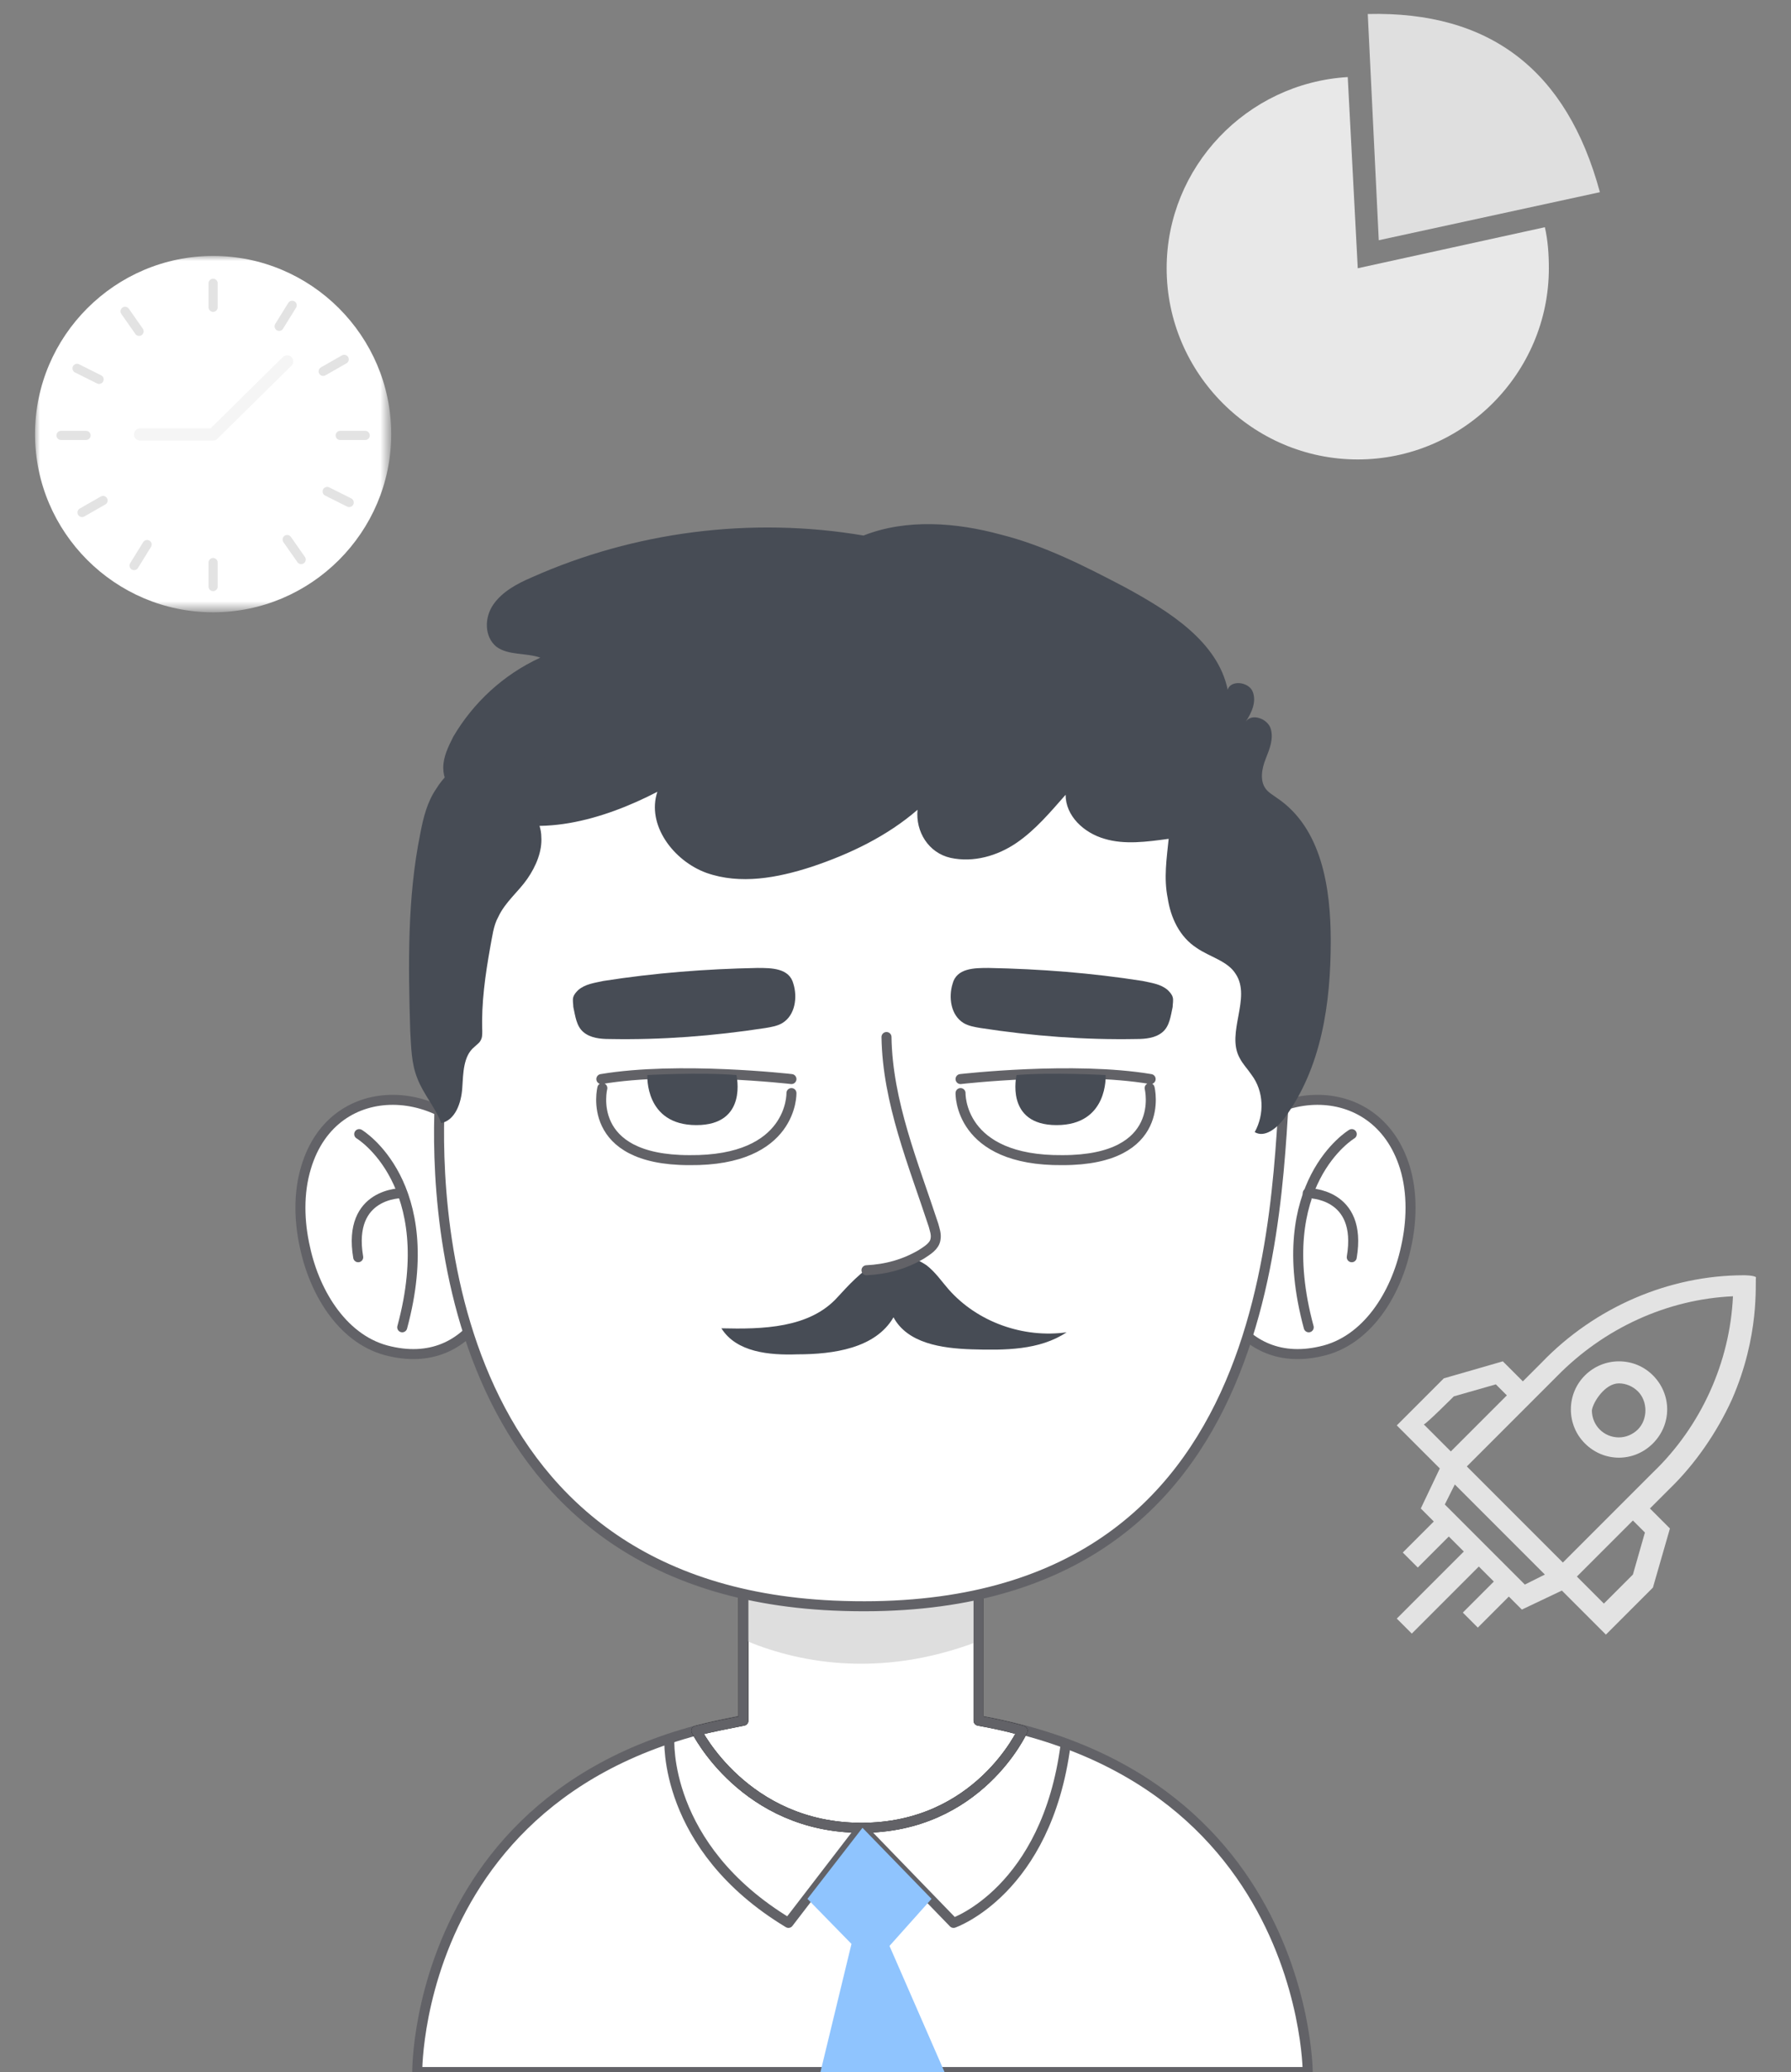
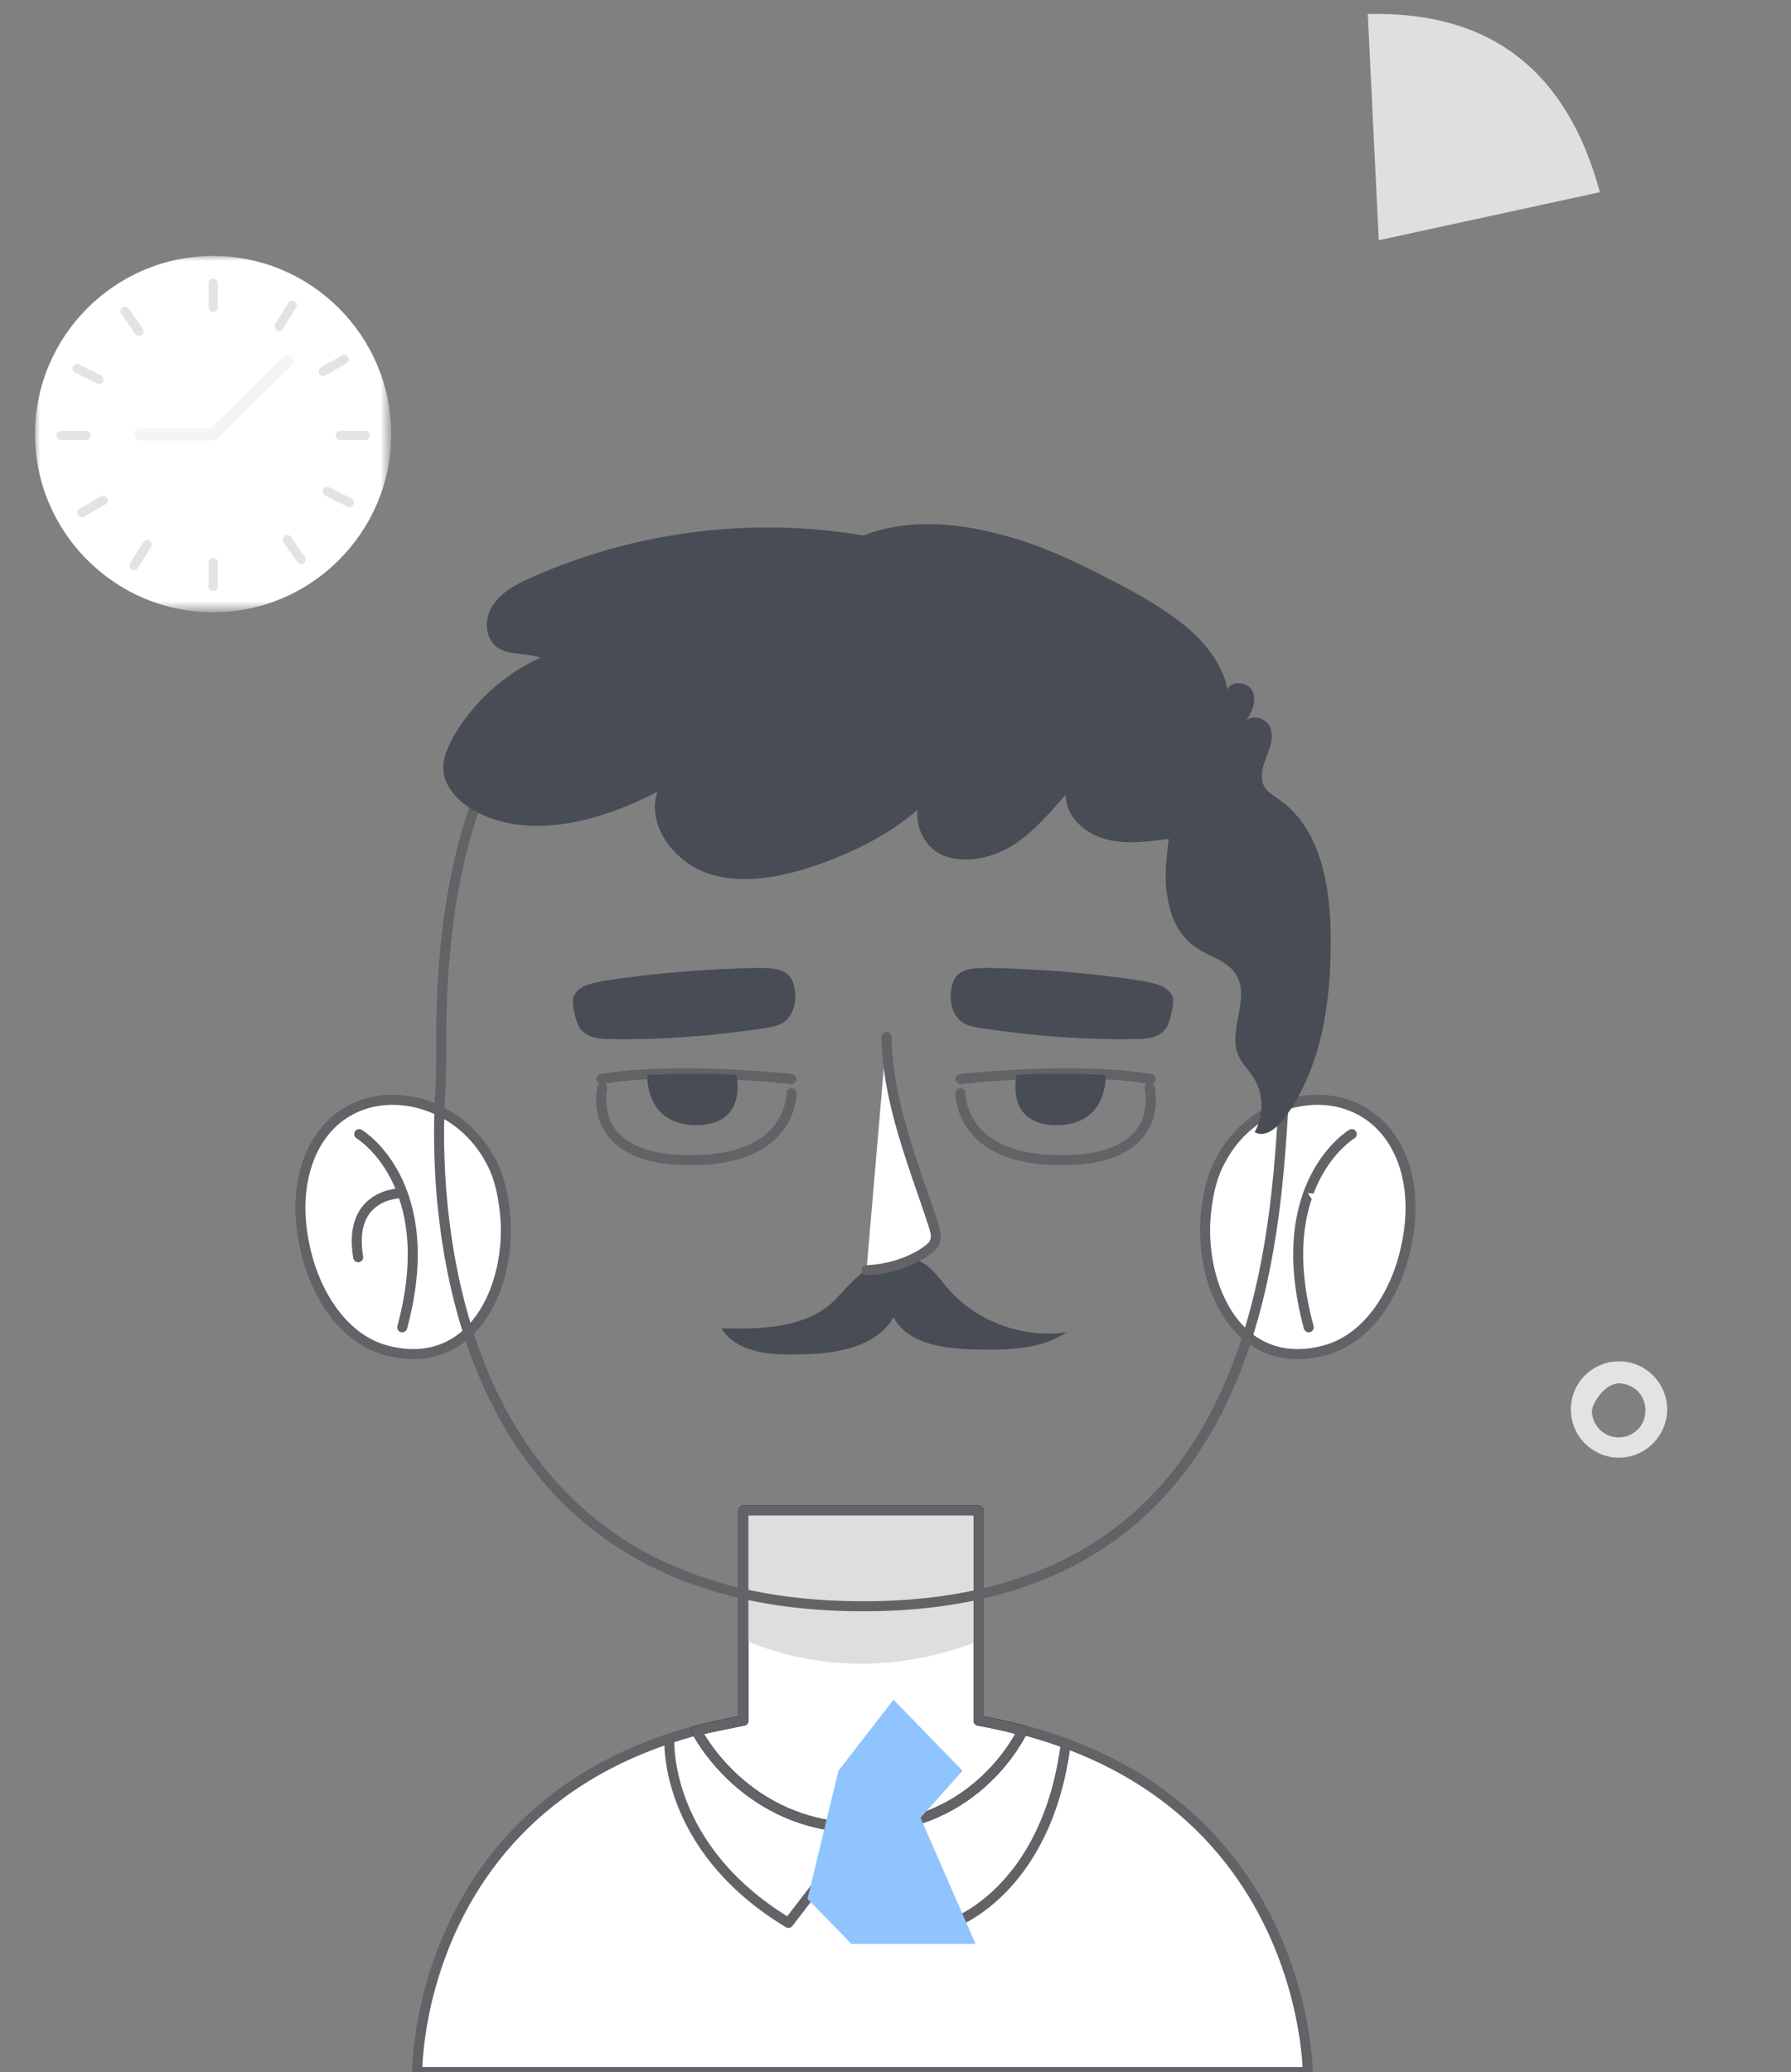
<svg xmlns="http://www.w3.org/2000/svg" version="1.1" id="Layer_1" x="0" y="0" viewBox="0 0 179 207" xml:space="preserve" enable-background="new 0 0 179 207">
  <rect x="0" y="0" width="179" height="207" fill="#808080" stroke="none" />
  <style>.st0{fill:#e3e3e3}.st2{fill-rule:evenodd;clip-rule:evenodd;fill:#fff}.st9{fill:none;stroke:#626267;stroke-linecap:round;stroke-linejoin:round}.st12{fill-rule:evenodd;clip-rule:evenodd;fill:#474c55}</style>
-   <path class="st0" d="M174.3 127.4c-7.5 0-14.9 3.2-20.2 8.7l-1.9 1.9-2-2-5.9 1.7-4.7 4.7 4.1 4.1.2.2-1.9 4 1.3 1.3-3.1 3.1 1.5 1.5 3.1-3.1 1.5 1.5-6.7 6.7 1.5 1.5 6.7-6.7 1.5 1.5-3.1 3.1 1.5 1.5 3.1-3.1 1.3 1.3 4-1.9 4.4 4.4 4.7-4.7 1.7-5.9-2-2 1.9-1.9c2.6-2.5 4.8-5.7 6.3-9 2.8-6.4 2.3-11.6 2.4-12.2-.2-.2-1.2-.2-1.2-.2zm-29 12.1l4.2-1.2 1.1 1.1-5.6 5.6-2.7-2.7c.2 0 3-2.8 3-2.8zm7.1 18.8l-8-8 1-2 9 9-2 1zm12-5.2l-1.2 4.2-2.9 2.9-2.7-2.7 5.6-5.6 1.2 1.2zm.8-6l-1.9 1.9-7.1 7.1-9.6-9.6 7.1-7.1 1.9-1.9c4.7-4.8 11-7.7 17.6-8-.3 6.6-3.2 13-8 17.6z" />
  <path class="st0" d="M165.2 144.2c1.9-1.9 1.9-4.9 0-6.8-.9-.9-2.1-1.4-3.4-1.4-2.6 0-4.8 2.1-4.8 4.8 0 1.3.5 2.5 1.4 3.4 1.9 1.9 4.9 1.9 6.8 0zm-3.4-6c.7 0 1.4.3 1.9.8 1 1 1 2.8 0 3.8-.5.5-1.2.8-1.9.8-1.5 0-2.7-1.2-2.7-2.7.1-.8 1.3-2.7 2.7-2.7z" />
  <g transform="translate(0 23.77)">
    <defs>
      <filter id="Adobe_OpacityMaskFilter" filterUnits="userSpaceOnUse" x="3.5" y="1.8" width="35.6" height="35.6">
        <feColorMatrix values="1 0 0 0 0 0 1 0 0 0 0 0 1 0 0 0 0 0 1 0" />
      </filter>
    </defs>
    <mask maskUnits="userSpaceOnUse" x="3.5" y="1.8" width="35.6" height="35.6" id="bb25sozqyb_1_">
      <g filter="url(#Adobe_OpacityMaskFilter)">
        <path id="_x33_zxmytmafa_1_" class="st2" d="M3.5 1.8h35.6v35.6H3.5V1.8z" />
      </g>
    </mask>
    <path d="M39.1 19.6c0 9.8-8 17.8-17.8 17.8s-17.8-8-17.8-17.8 8-17.8 17.8-17.8 17.8 8 17.8 17.8" mask="url(#bb25sozqyb_1_)" fill-rule="evenodd" clip-rule="evenodd" fill="#fff" />
  </g>
  <path d="M21.3 28.3v2.4m0 25.5v2.4m15.2-15.1H34m-25.4 0H6.1m28.8 6.7l-2.2-1.1M9.9 37.9l-2.2-1.1m22.4 19.1l-1.4-2M13.9 33.1l-1.4-2m.9 25.4l1.3-2.1m13.2-21.8l1.3-2.1m-21 20.7l2.1-1.2m22-12.9l2.1-1.2" fill="none" stroke="#e3e3e3" stroke-width=".914" stroke-linecap="round" stroke-linejoin="round" />
  <path d="M21.3 43.4l7.4-7.3M14 43.4h7.3" fill="none" stroke="#f5f5f5" stroke-width="1.219" stroke-linecap="round" stroke-linejoin="round" />
  <g fill-rule="evenodd" clip-rule="evenodd">
-     <path d="M135.7 26.8l18.7-4.1c.3 1.3.4 2.7.4 4.1 0 10.5-8.6 19.1-19.1 19.1-10.5 0-19.1-8.6-19.1-19.1 0-10.1 8-18.5 18.1-19.1l1 19.1z" fill="#e8e8e8" />
    <path d="M137.8 24l22.1-4.8c-3.3-12.2-11-18.1-23.2-17.8l1.1 22.6z" fill="#dfdfdf" />
  </g>
  <g>
    <path d="M41.7 207s-.3-36.1 44.3-36.1 44.7 36.1 44.7 36.1h-89z" fill-rule="evenodd" clip-rule="evenodd" fill="#223037" />
    <path class="st2" d="M41.7 207s-.3-36.1 44.3-36.1 44.7 36.1 44.7 36.1h-89z" />
    <path class="st9" d="M41.7 207s-.3-36.1 44.3-36.1 44.7 36.1 44.7 36.1h-89z" />
    <path class="st2" d="M97.8 171.9v-21H74.3v21c-1.5.3-3.1.6-4.7 1 0 0 4.8 9.7 16.5 9.7s16.1-9.7 16.1-9.7-1.6-.5-4.4-1" />
    <path d="M97.8 171.9v-21H74.3v21c-1.5.3-3.1.6-4.7 1 0 0 4.8 9.7 16.5 9.7s16.1-9.7 16.1-9.7-1.6-.5-4.4-1z" fill="none" stroke="#000" stroke-linecap="round" stroke-linejoin="round" />
    <path d="M74.3 150.9v12.9c5.1 2.2 13.4 4 23.4.2v-13.1H74.3z" fill-rule="evenodd" clip-rule="evenodd" fill="#dedede" />
    <path class="st9" d="M97.8 171.9v-21H74.3v21c-1.5.3-3.1.6-4.7 1 0 0 4.8 9.7 16.5 9.7s16.1-9.7 16.1-9.7-1.6-.5-4.4-1z" />
    <path class="st2" d="M140.4 116.6c.8 2.6.7 5.5.1 8.1-1 4.6-3.9 9.3-8.5 10.3-8.7 2-12.4-7.3-11.4-14.4.2-1.6.6-3.3 1.4-4.7 4-7.7 15.5-8.6 18.4.7" />
    <path class="st9" d="M140.4 116.6c.8 2.6.7 5.5.1 8.1-1 4.6-3.9 9.3-8.5 10.3-8.7 2-12.4-7.3-11.4-14.4.2-1.6.6-3.3 1.4-4.7 4-7.7 15.5-8.6 18.4.7z" />
    <path class="st2" d="M135.1 113.3s-8.2 4.9-4.3 19.3" />
    <path class="st9" d="M135.1 113.3s-8.2 4.9-4.3 19.3" />
    <path class="st2" d="M130.7 119.2s5.5-.1 4.4 6.4" />
-     <path class="st9" d="M130.7 119.2s5.5-.1 4.4 6.4" />
    <path class="st2" d="M30.6 116.6c-.8 2.6-.7 5.5-.1 8.1 1 4.6 3.9 9.3 8.5 10.3 8.7 2 12.4-7.3 11.4-14.4-.2-1.6-.6-3.3-1.4-4.7-4.1-7.7-15.6-8.6-18.4.7" />
    <path class="st9" d="M30.6 116.6c-.8 2.6-.7 5.5-.1 8.1 1 4.6 3.9 9.3 8.5 10.3 8.7 2 12.4-7.3 11.4-14.4-.2-1.6-.6-3.3-1.4-4.7-4.1-7.7-15.6-8.6-18.4.7z" />
    <path class="st2" d="M35.9 113.3s8.2 4.9 4.3 19.3" />
    <path class="st9" d="M35.9 113.3s8.2 4.9 4.3 19.3" />
    <path class="st2" d="M40.2 119.2s-5.5-.1-4.4 6.4" />
    <path class="st9" d="M40.2 119.2s-5.5-.1-4.4 6.4" />
-     <path class="st2" d="M44.1 104.4c0 1.6 0 3.2-.1 4.8-.6 9.5-.5 49.4 39.3 51.2 45.2 2 44.1-40.4 45.2-53.2 1-12.9-1.3-51.5-42.3-51.7-38.8-.3-42.2 32.2-42.1 48.9" />
    <path class="st9" d="M44.1 104.4c0 1.6 0 3.2-.1 4.8-.6 9.5-.5 49.4 39.3 51.2 45.2 2 44.1-40.4 45.2-53.2 1-12.9-1.3-51.5-42.3-51.7-38.8-.3-42.2 32.2-42.1 48.9z" />
    <path class="st12" d="M83.7 129.6c-2.8 3.1-7.5 3.2-11.6 3.1 1.5 2.4 4.8 2.7 7.6 2.6 3.6 0 7.8-.6 9.6-3.7 1.4 2.6 4.8 3.1 7.8 3.2 3.3.1 6.8.1 9.5-1.7-4.3.6-8.9-1-11.8-4.3-.7-.8-1.3-1.7-2.2-2.4-3.7-2.5-6.7.8-8.9 3.2" />
    <path class="st2" d="M88.6 103.6c.1 6.5 2.7 12.7 4.7 18.8.1.4.3.9.2 1.4-.1.7-.8 1.1-1.4 1.5-1.7 1-3.5 1.5-5.5 1.6" />
    <path class="st9" d="M88.6 103.6c.1 6.5 2.7 12.7 4.7 18.8.1.4.3.9.2 1.4-.1.7-.8 1.1-1.4 1.5-1.7 1-3.5 1.5-5.5 1.6" />
    <path class="st12" d="M86.3 53.5c-11.2-1.9-22.9-.4-33.2 4.2-1.4.6-2.9 1.4-3.8 2.7-.9 1.3-.9 3.2.3 4.2 1.2.9 3 .6 4.4 1.1-3.7 1.7-6.7 4.5-8.7 7.9-.5 1-1 2-1 3.1 0 2 1.8 3.7 3.7 4.6 5.5 2.6 12.3.6 17.7-2.2-1.1 3.3 1.6 6.9 4.9 8.1 3.4 1.2 7.1.5 10.5-.6 3.9-1.3 7.6-3.1 10.6-5.7-.2 2.2 1.1 4.3 3.3 4.8 2.3.5 4.7-.2 6.6-1.5 1.9-1.3 3.4-3.1 4.9-4.8 0 2.1 1.8 3.8 3.9 4.4 2 .6 4.2.3 6.4 0-.2 2-.5 3.9-.1 5.9.3 2 1.2 3.9 2.9 5 1.3.9 3.1 1.3 3.9 2.6 1.6 2.4-1 5.9.4 8.4.3.6.8 1.1 1.2 1.7 1.2 1.6 1.3 3.9.3 5.7 1 .6 2.2-.4 2.9-1.3 3.8-5.1 4.7-11.6 4.7-17.8 0-5.3-.9-11.3-5.4-14.3-.4-.3-.8-.5-1.1-.9-.6-.8-.4-2 0-3s.8-2 .5-3c-.3-1-1.9-1.6-2.5-.7.6-.9 1.1-2 .7-3-.4-1-2.2-1.2-2.5-.2-1-4.8-5.8-7.8-10.2-10.2-4-2.1-8.1-4.2-12.5-5.3-4.4-1.2-9.4-1.6-13.7.1" />
-     <path class="st12" d="M52.7 87.8c-.9 1.3-2.2 2.3-2.9 3.8-.5.9-.6 2-.8 3-.5 2.8-.9 5.6-.8 8.4 0 .4 0 .7-.2 1-.1.2-.4.4-.6.6-1.1.9-1.1 2.6-1.2 4.1-.1 1.5-.7 3.2-2.1 3.5-.6-1.6-1.8-2.9-2.4-4.5-.6-1.5-.6-3.1-.7-4.7-.2-6.6-.3-13.3 1-19.7.3-1.6.7-3.2 1.6-4.5 1.4-2.3 4-3.6 6.4-4.8 1-.5 2.2-1 3.2-.6 2.9 1.3.1 4.3 0 6.2-.1 1.4.9 2.6.9 4 .1 1.4-.5 2.9-1.4 4.2" />
    <path class="st9" d="M66.9 173.7s-.7 10.8 11.9 18.4l7.3-9.5 9.2 9.5s9.3-3.2 11.2-17.8" />
-     <path d="M80.7 189.7l4.4 4.5L82 207h12.4l-5.5-12.6 4.2-4.7-6.9-7.1-5.5 7.1z" fill-rule="evenodd" clip-rule="evenodd" fill="#8fc4fe" />
+     <path d="M80.7 189.7l4.4 4.5h12.4l-5.5-12.6 4.2-4.7-6.9-7.1-5.5 7.1z" fill-rule="evenodd" clip-rule="evenodd" fill="#8fc4fe" />
    <path d="M80.7 189.7l4.4 4.5L82 207h12.4l-5.5-12.6 4.2-4.7-6.9-7.1-5.5 7.1z" fill="none" />
    <path class="st9" d="M96 107.8s11.3-1.3 19 0m-19 1.4s-.2 6.8 10.2 6.7c10.5 0 8.7-7.2 8.7-7.2" />
    <path class="st12" d="M101.6 107.4s-1.2 5 4 5 4.9-5 4.9-5-5.4-.3-8.9 0" />
    <path class="st9" d="M79.1 107.8s-11.3-1.3-19 0m19 1.4s.2 6.8-10.2 6.7c-10.5 0-8.7-7.2-8.7-7.2" />
    <path class="st12" d="M73.6 107.4s1.2 5-4 5-4.9-5-4.9-5 5.3-.3 8.9 0m22.7-5.2c.5.3 1.1.4 1.7.5 5.2.8 10.4 1.2 15.6 1.1.9 0 1.9-.1 2.6-.7.7-.6.8-1.6 1-2.5 0-.3.1-.7 0-1-.1-.3-.3-.5-.5-.7-.7-.6-1.6-.7-2.5-.9-5.1-.8-10.2-1.2-15.4-1.3-1.4 0-3.2 0-3.6 1.6-.4 1.3-.2 3.1 1.1 3.9m-18.1 0c-.5.3-1.1.4-1.7.5-5.2.8-10.4 1.2-15.6 1.1-.9 0-1.9-.1-2.6-.7-.7-.6-.8-1.6-1-2.5 0-.3-.1-.7 0-1 .1-.3.3-.5.5-.7.7-.6 1.6-.7 2.5-.9 5.1-.8 10.2-1.2 15.4-1.3 1.4 0 3.2 0 3.6 1.6.4 1.3.2 3.1-1.1 3.9" />
  </g>
</svg>